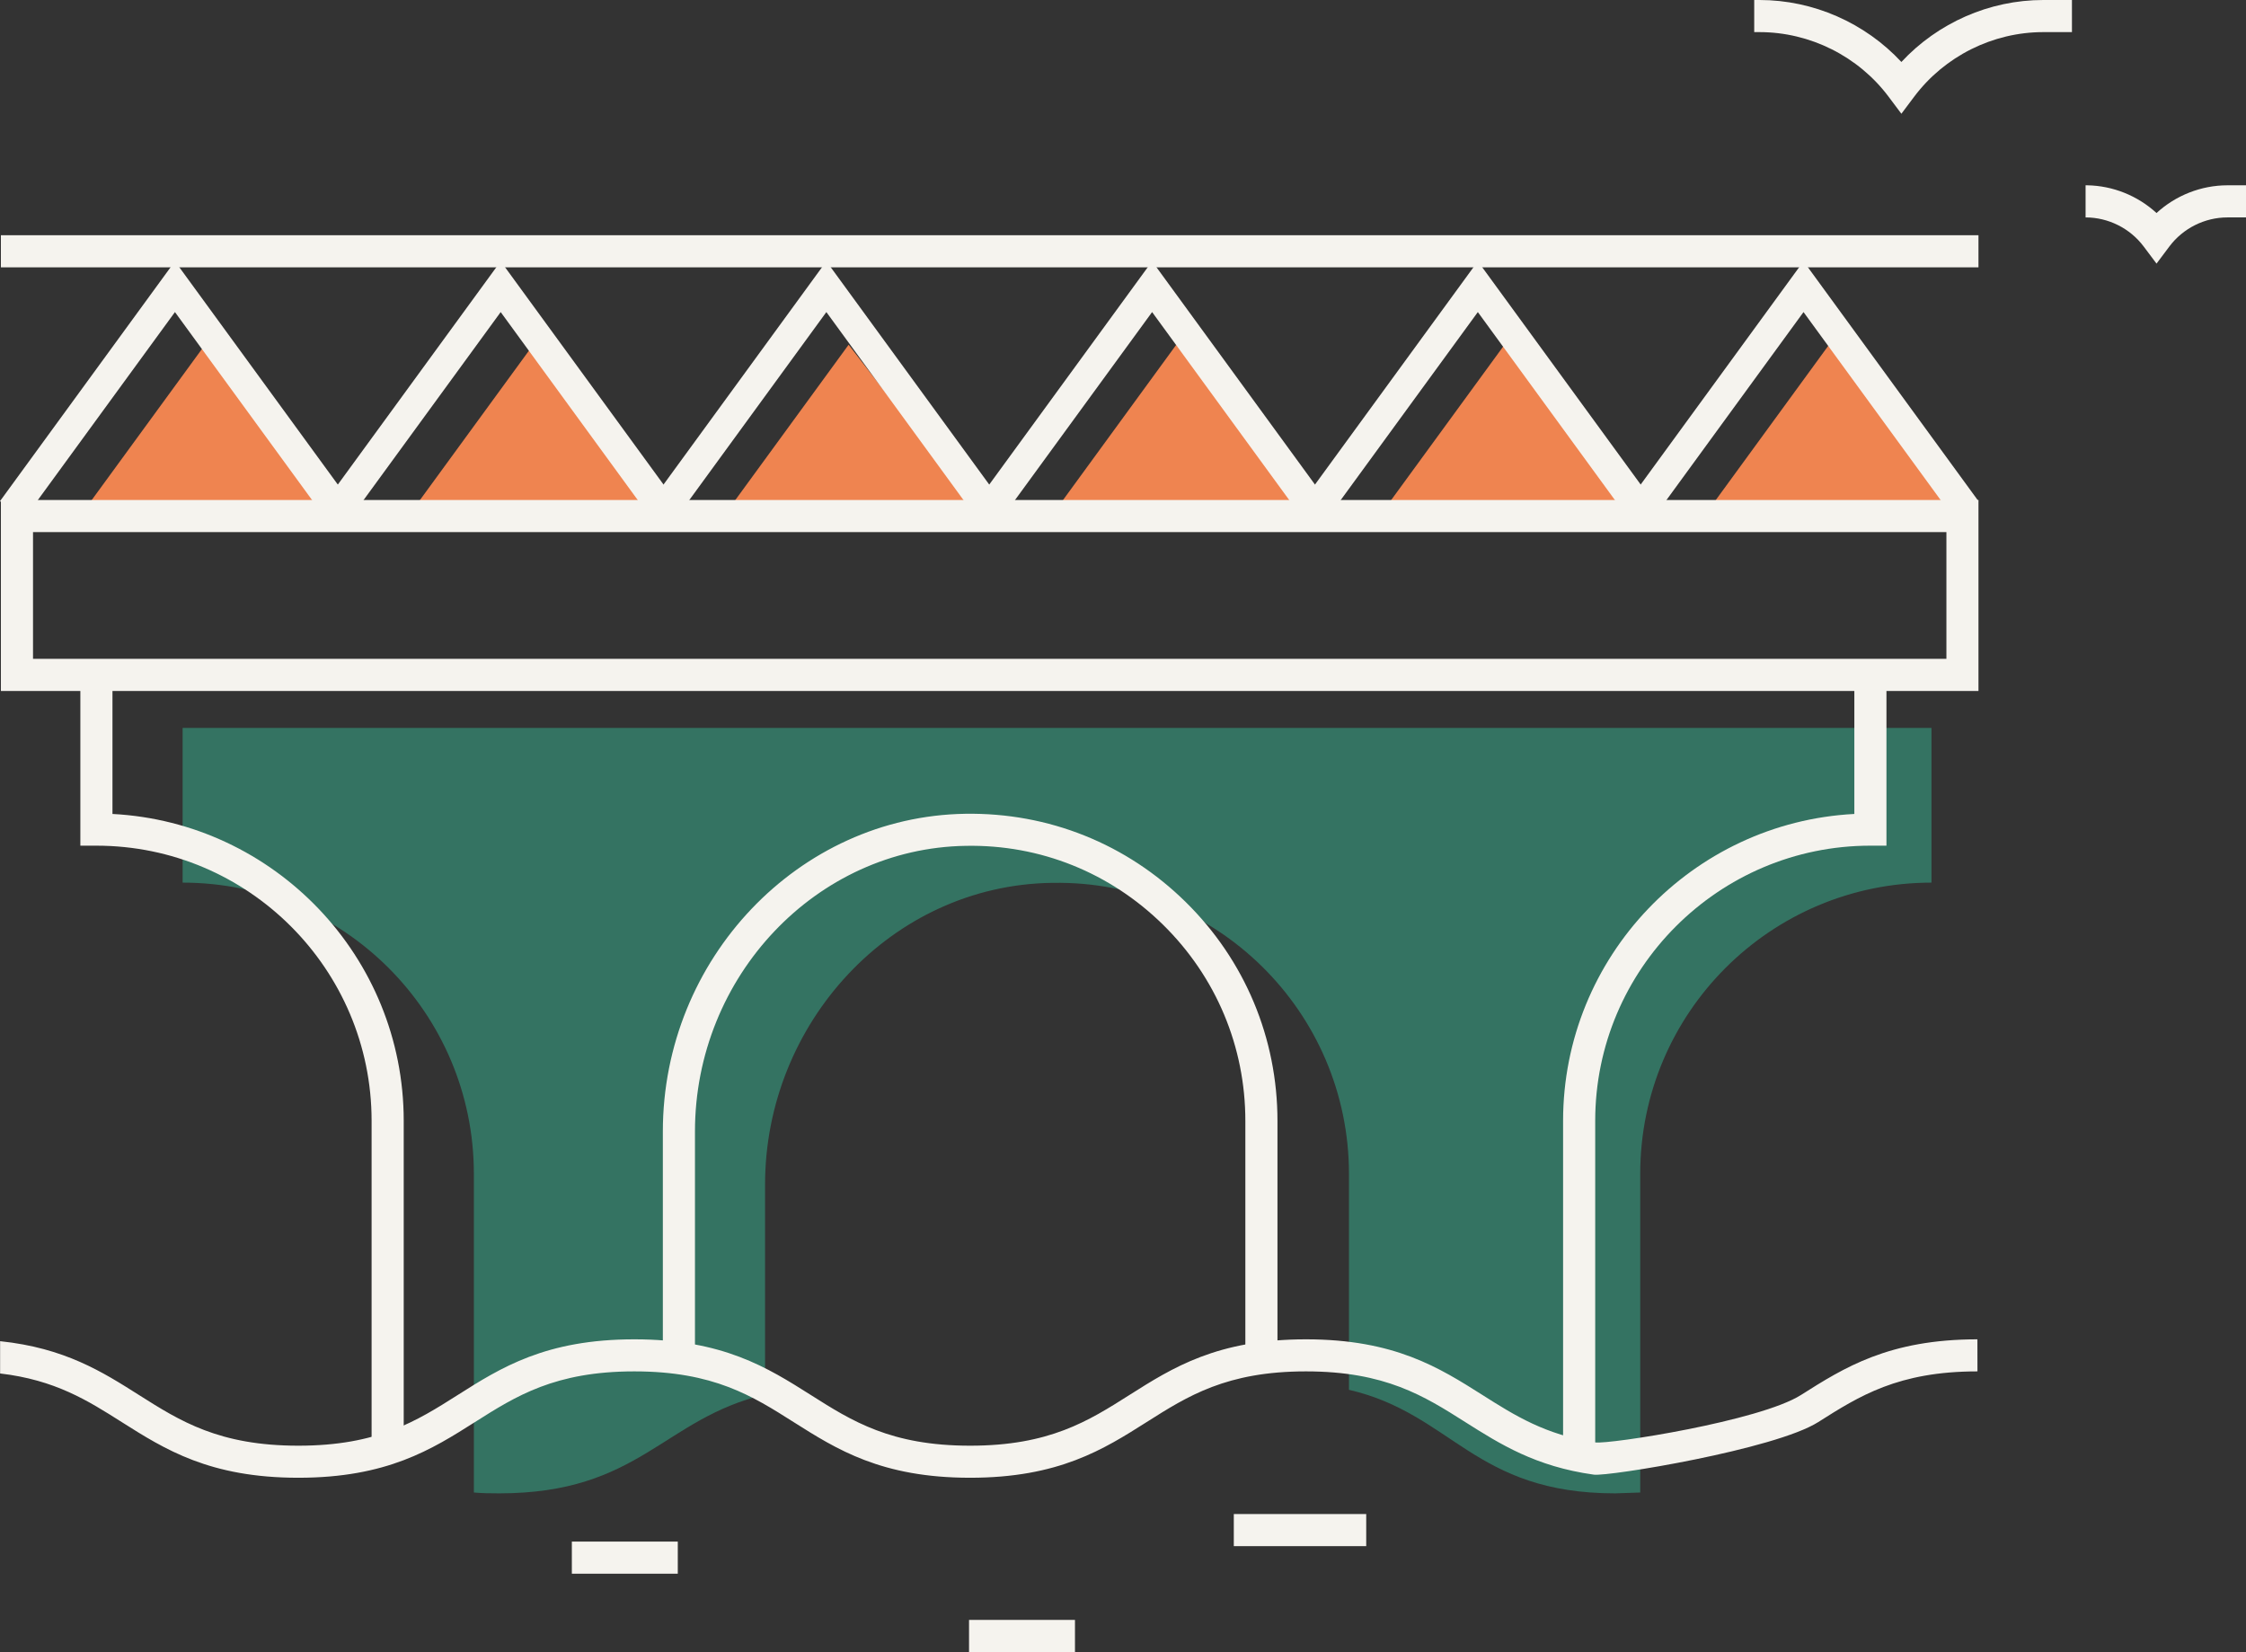
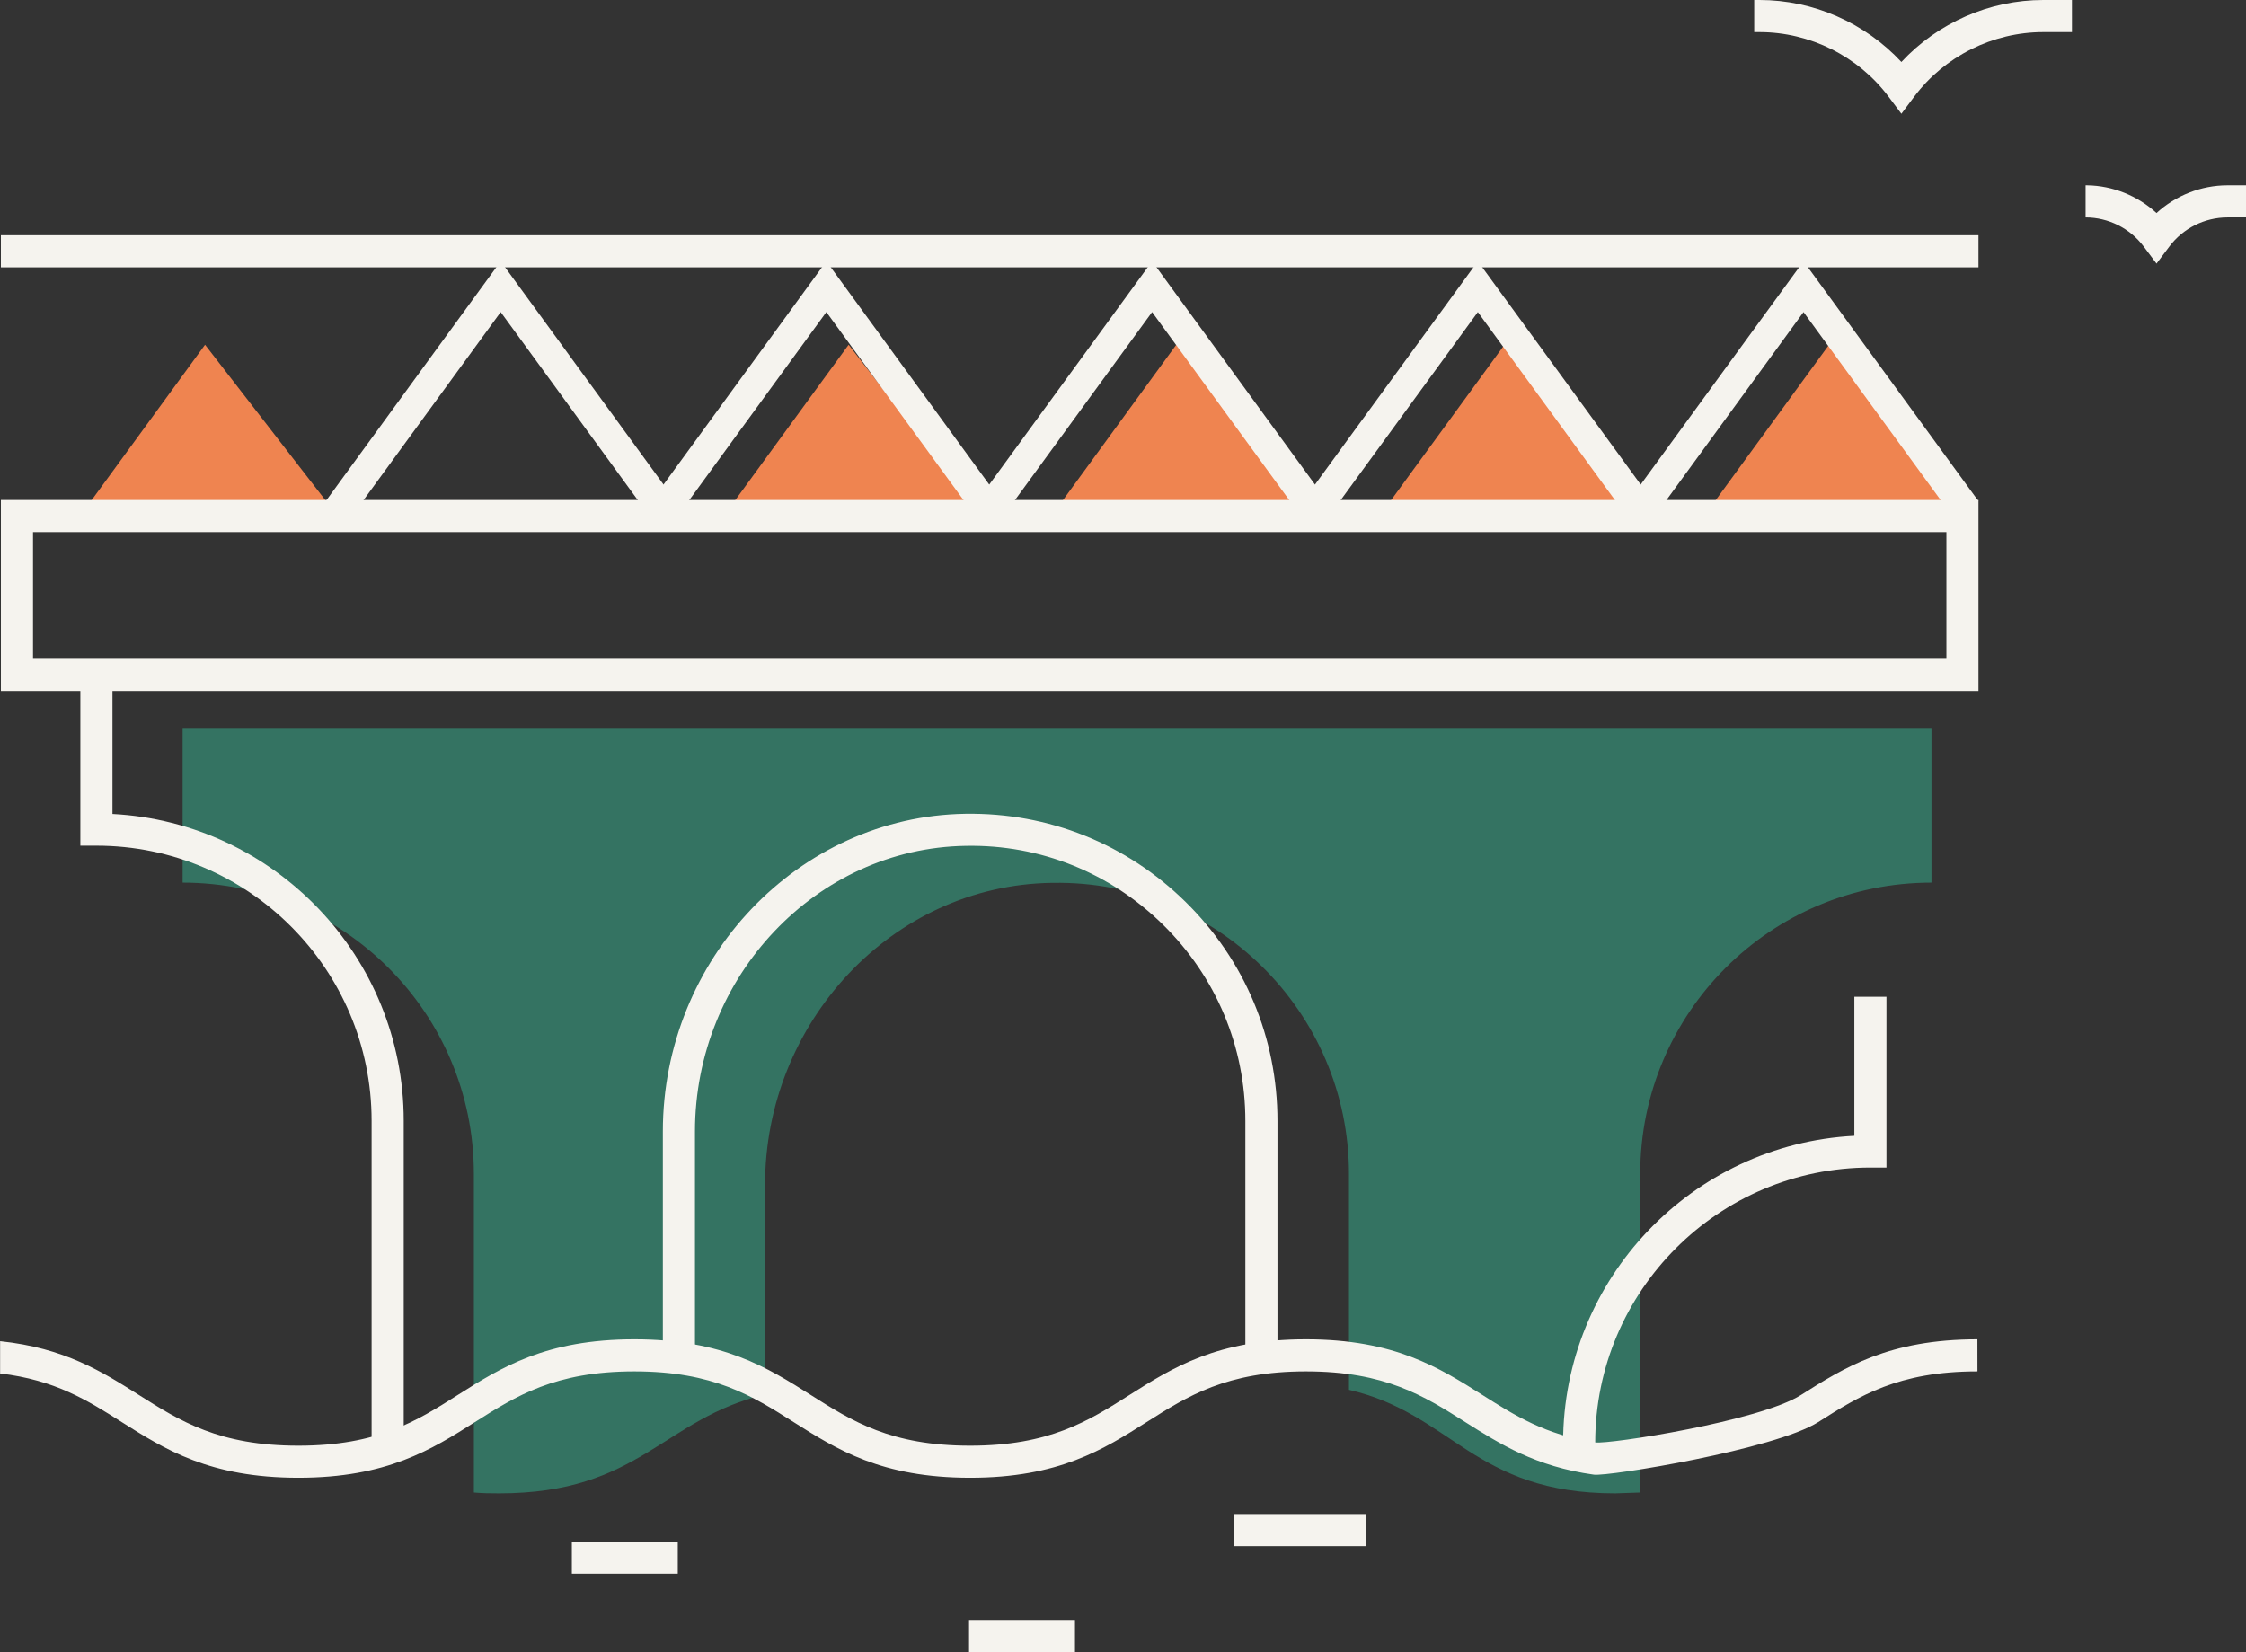
<svg xmlns="http://www.w3.org/2000/svg" id="Layer_2" data-name="Layer 2" viewBox="0 0 398.61 293.22">
  <rect x="0" y="0" width="398.61" height="293.22" fill="#333333" stroke="none" />
  <defs>
    <style>      .cls-1 {        fill: #f5f3ee;      }      .cls-2 {        fill: #ef8450;      }      .cls-3 {        fill: #347362;      }    </style>
  </defs>
  <g id="Layer_1-2" data-name="Layer 1">
    <g>
      <path class="cls-3" d="M291.1,264.91v-56.56c0-28.55,23.14-51.69,51.69-51.69v-27.46H32.41v27.46c28.55,0,51.69,23.14,51.69,51.69v56.56c1.61,.13,2.67,.15,4.48,.15,24.97,0,29.03-13.24,47.2-17.55v-.83s0-36.44,0-36.44c0-28.54,22.33-53.1,50.87-53.54h.24c28.93-.45,52.52,22.86,52.52,51.68v38.3c18.35,4.25,22.19,18.38,47.25,18.38l4.44-.15Z" />
      <g>
        <polygon class="cls-2" points="14.18 91.63 36.39 61.19 59.95 91.63 14.18 91.63" />
-         <polygon class="cls-2" points="72.43 91.63 94.64 61.19 118.2 91.63 72.43 91.63" />
        <polygon class="cls-2" points="128.4 91.63 150.61 61.19 174.17 91.63 128.4 91.63" />
        <polygon class="cls-2" points="186.56 91.63 208.76 61.19 232.33 91.63 186.56 91.63" />
        <polygon class="cls-2" points="244.8 91.63 267.01 61.19 290.57 91.63 244.8 91.63" />
        <polygon class="cls-2" points="303.22 90.52 325.42 60.08 348.99 90.52 303.22 90.52" />
      </g>
      <path class="cls-1" d="M350.95,243.41c-14.07,0-20.96,4.37-28.26,9-7.67,4.86-37.25,9.69-39.82,9.33-10.36-1.44-16.67-5.44-22.82-9.33-7.3-4.63-14.2-9-28.27-9s-20.98,4.37-28.28,9c-7.67,4.86-15.6,9.88-31.33,9.88s-23.65-5.03-31.32-9.88c-7.3-4.63-14.2-9-28.27-9s-20.99,4.37-28.29,9c-7.67,4.86-15.61,9.88-31.34,9.88s-23.67-5.03-31.34-9.88c-6.04-3.83-11.81-7.48-21.59-8.63v-5.73c11.46,1.2,18.14,5.43,24.64,9.55,7.31,4.63,14.21,9,28.29,9s20.99-4.37,28.29-9c7.67-4.86,15.61-9.88,31.34-9.88s23.65,5.03,31.32,9.88c7.3,4.63,14.2,9,28.27,9s20.98-4.37,28.28-9c7.67-4.86,15.6-9.88,31.33-9.88s23.65,5.03,31.32,9.88c5.71,3.62,11.17,7.08,20.01,8.42,2.46,.37,29.22-3.79,36.52-8.42,7.67-4.86,15.59-9.88,31.31-9.88" />
      <path class="cls-1" d="M351.13,122.64H.16v-33.89H351.13v33.89ZM5.86,116.94H345.44v-22.5H5.86v22.5Z" />
      <rect class="cls-1" x=".16" y="41.75" width="350.97" height="5.7" />
-       <path class="cls-1" d="M283.11,256.07h-5.7v-57.13c0-29.12,22.94-52.98,51.69-54.47v-24.68h5.7v30.31h-2.85c-26.93,0-48.84,21.91-48.84,48.84v57.13Z" />
+       <path class="cls-1" d="M283.11,256.07h-5.7c0-29.12,22.94-52.98,51.69-54.47v-24.68h5.7v30.31h-2.85c-26.93,0-48.84,21.91-48.84,48.84v57.13Z" />
      <path class="cls-1" d="M226.72,241.97h-5.7v-43c0-13.19-5.18-25.55-14.58-34.81-9.4-9.25-21.79-14.28-35.04-14.03-26.5,.41-48.06,23.15-48.06,50.7v40.24h-5.7v-40.24c0-30.63,24.08-55.93,53.67-56.39,14.81-.23,28.64,5.34,39.13,15.67,10.5,10.34,16.28,24.14,16.28,38.87v43Z" />
      <path class="cls-1" d="M71.65,256.07h-5.7v-57.13c0-26.93-21.91-48.84-48.84-48.84h-2.85v-30.31h5.7v24.68c28.75,1.49,51.69,25.35,51.69,54.47v57.13Z" />
      <polygon class="cls-1" points="293.33 92.08 289.03 88.95 320.08 46.37 351.13 88.95 346.84 92.08 320.08 55.39 293.33 92.08" />
      <polygon class="cls-1" points="289.03 92.08 262.28 55.39 235.52 92.08 231.23 88.95 262.28 46.37 293.33 88.95 289.03 92.08" />
      <polygon class="cls-1" points="231.23 92.08 204.47 55.39 177.71 92.08 173.42 88.95 204.47 46.37 235.52 88.95 231.23 92.08" />
      <polygon class="cls-1" points="173.42 92.08 146.66 55.39 119.91 92.08 115.61 88.95 146.66 46.37 177.71 88.95 173.42 92.08" />
      <polygon class="cls-1" points="62.1 92.08 57.81 88.95 88.86 46.37 119.91 88.95 115.61 92.08 88.86 55.39 62.1 92.08" />
-       <polygon class="cls-1" points="57.81 92.08 31.05 55.39 4.29 92.08 0 88.95 31.05 46.37 62.1 88.95 57.81 92.08" />
      <path class="cls-1" d="M337.45,20.19l-2.28-3.04c-5.38-7.17-13.94-11.45-22.9-11.45h-.94V0h.94c9.56,0,18.73,4.06,25.18,11,6.45-6.94,15.62-11,25.18-11h5.09V5.7h-5.09c-8.96,0-17.52,4.28-22.9,11.45l-2.28,3.04Z" />
      <path class="cls-1" d="M382.73,46.79l-2.28-3.04c-2.42-3.23-6.28-5.16-10.31-5.16v-5.7h.28c4.58,.07,8.97,1.86,12.31,4.92,3.4-3.12,7.91-4.92,12.59-4.92h3.3v5.7h-3.3c-4.04,0-7.89,1.93-10.31,5.16l-2.28,3.04Z" />
      <g>
        <rect class="cls-1" x="218.97" y="268.73" width="23.5" height="5.7" />
        <rect class="cls-1" x="171.98" y="287.52" width="18.8" height="5.7" />
        <rect class="cls-1" x="101.49" y="273.62" width="18.8" height="5.7" />
      </g>
    </g>
  </g>
</svg>